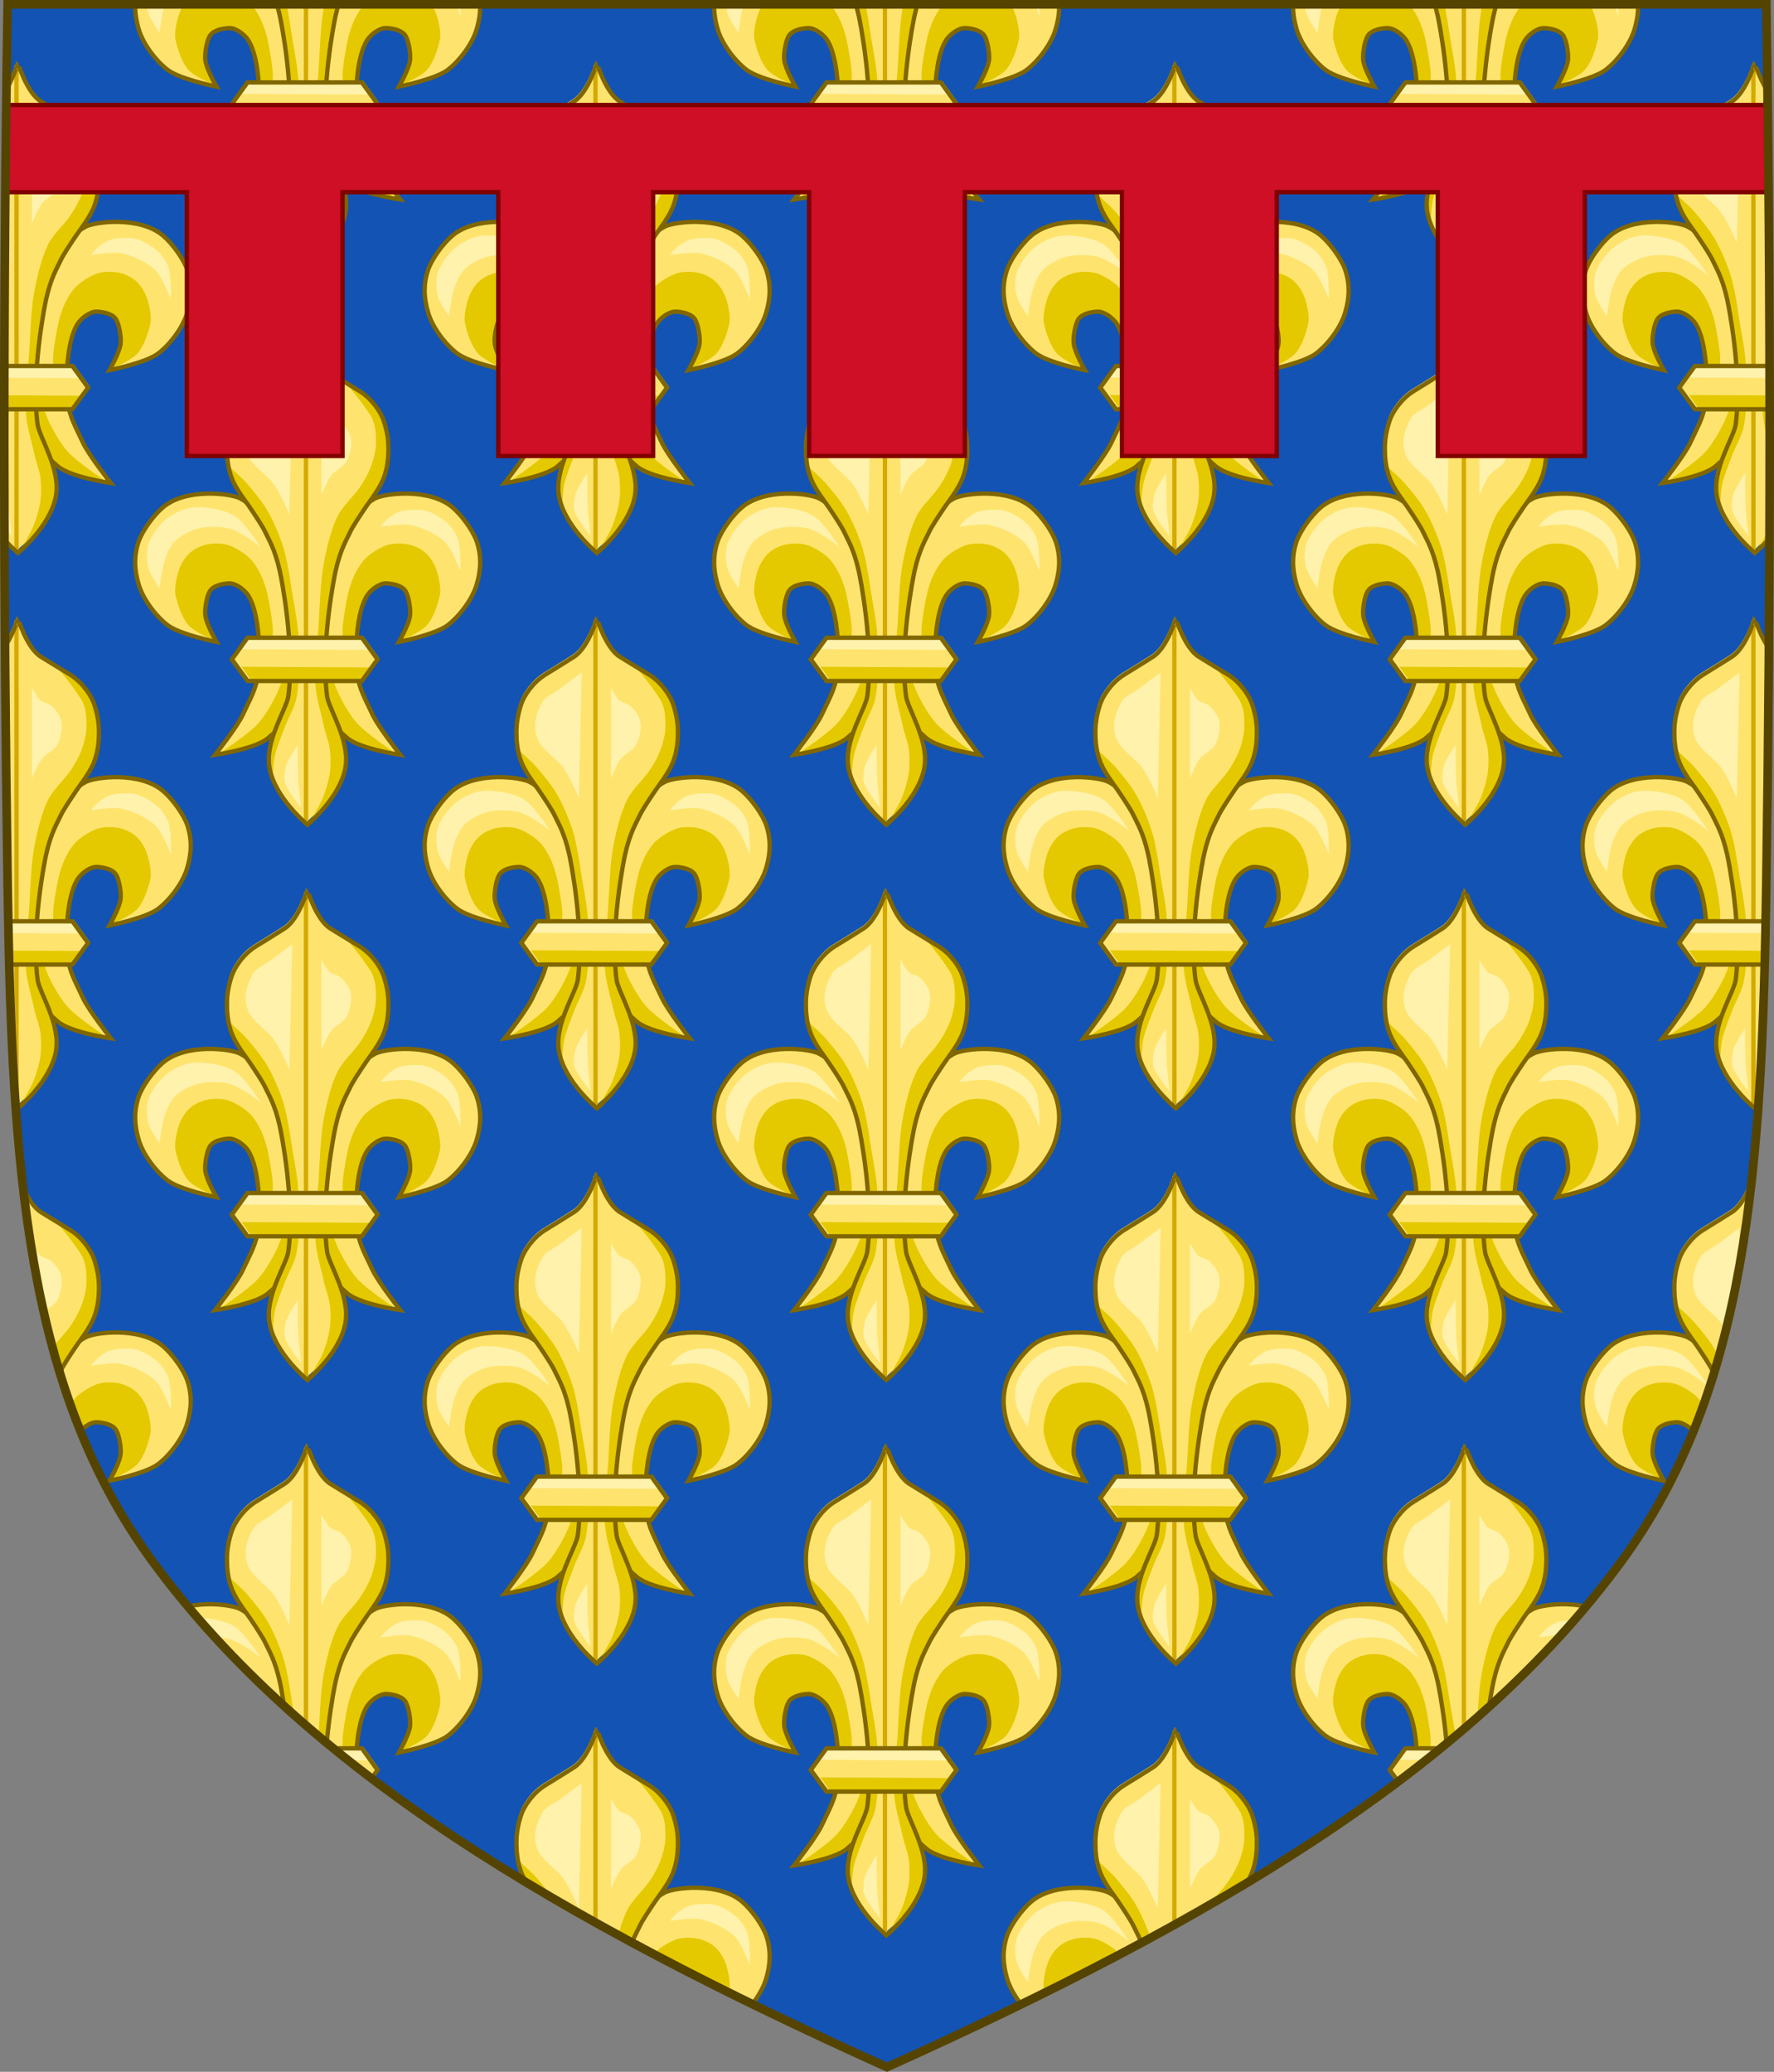
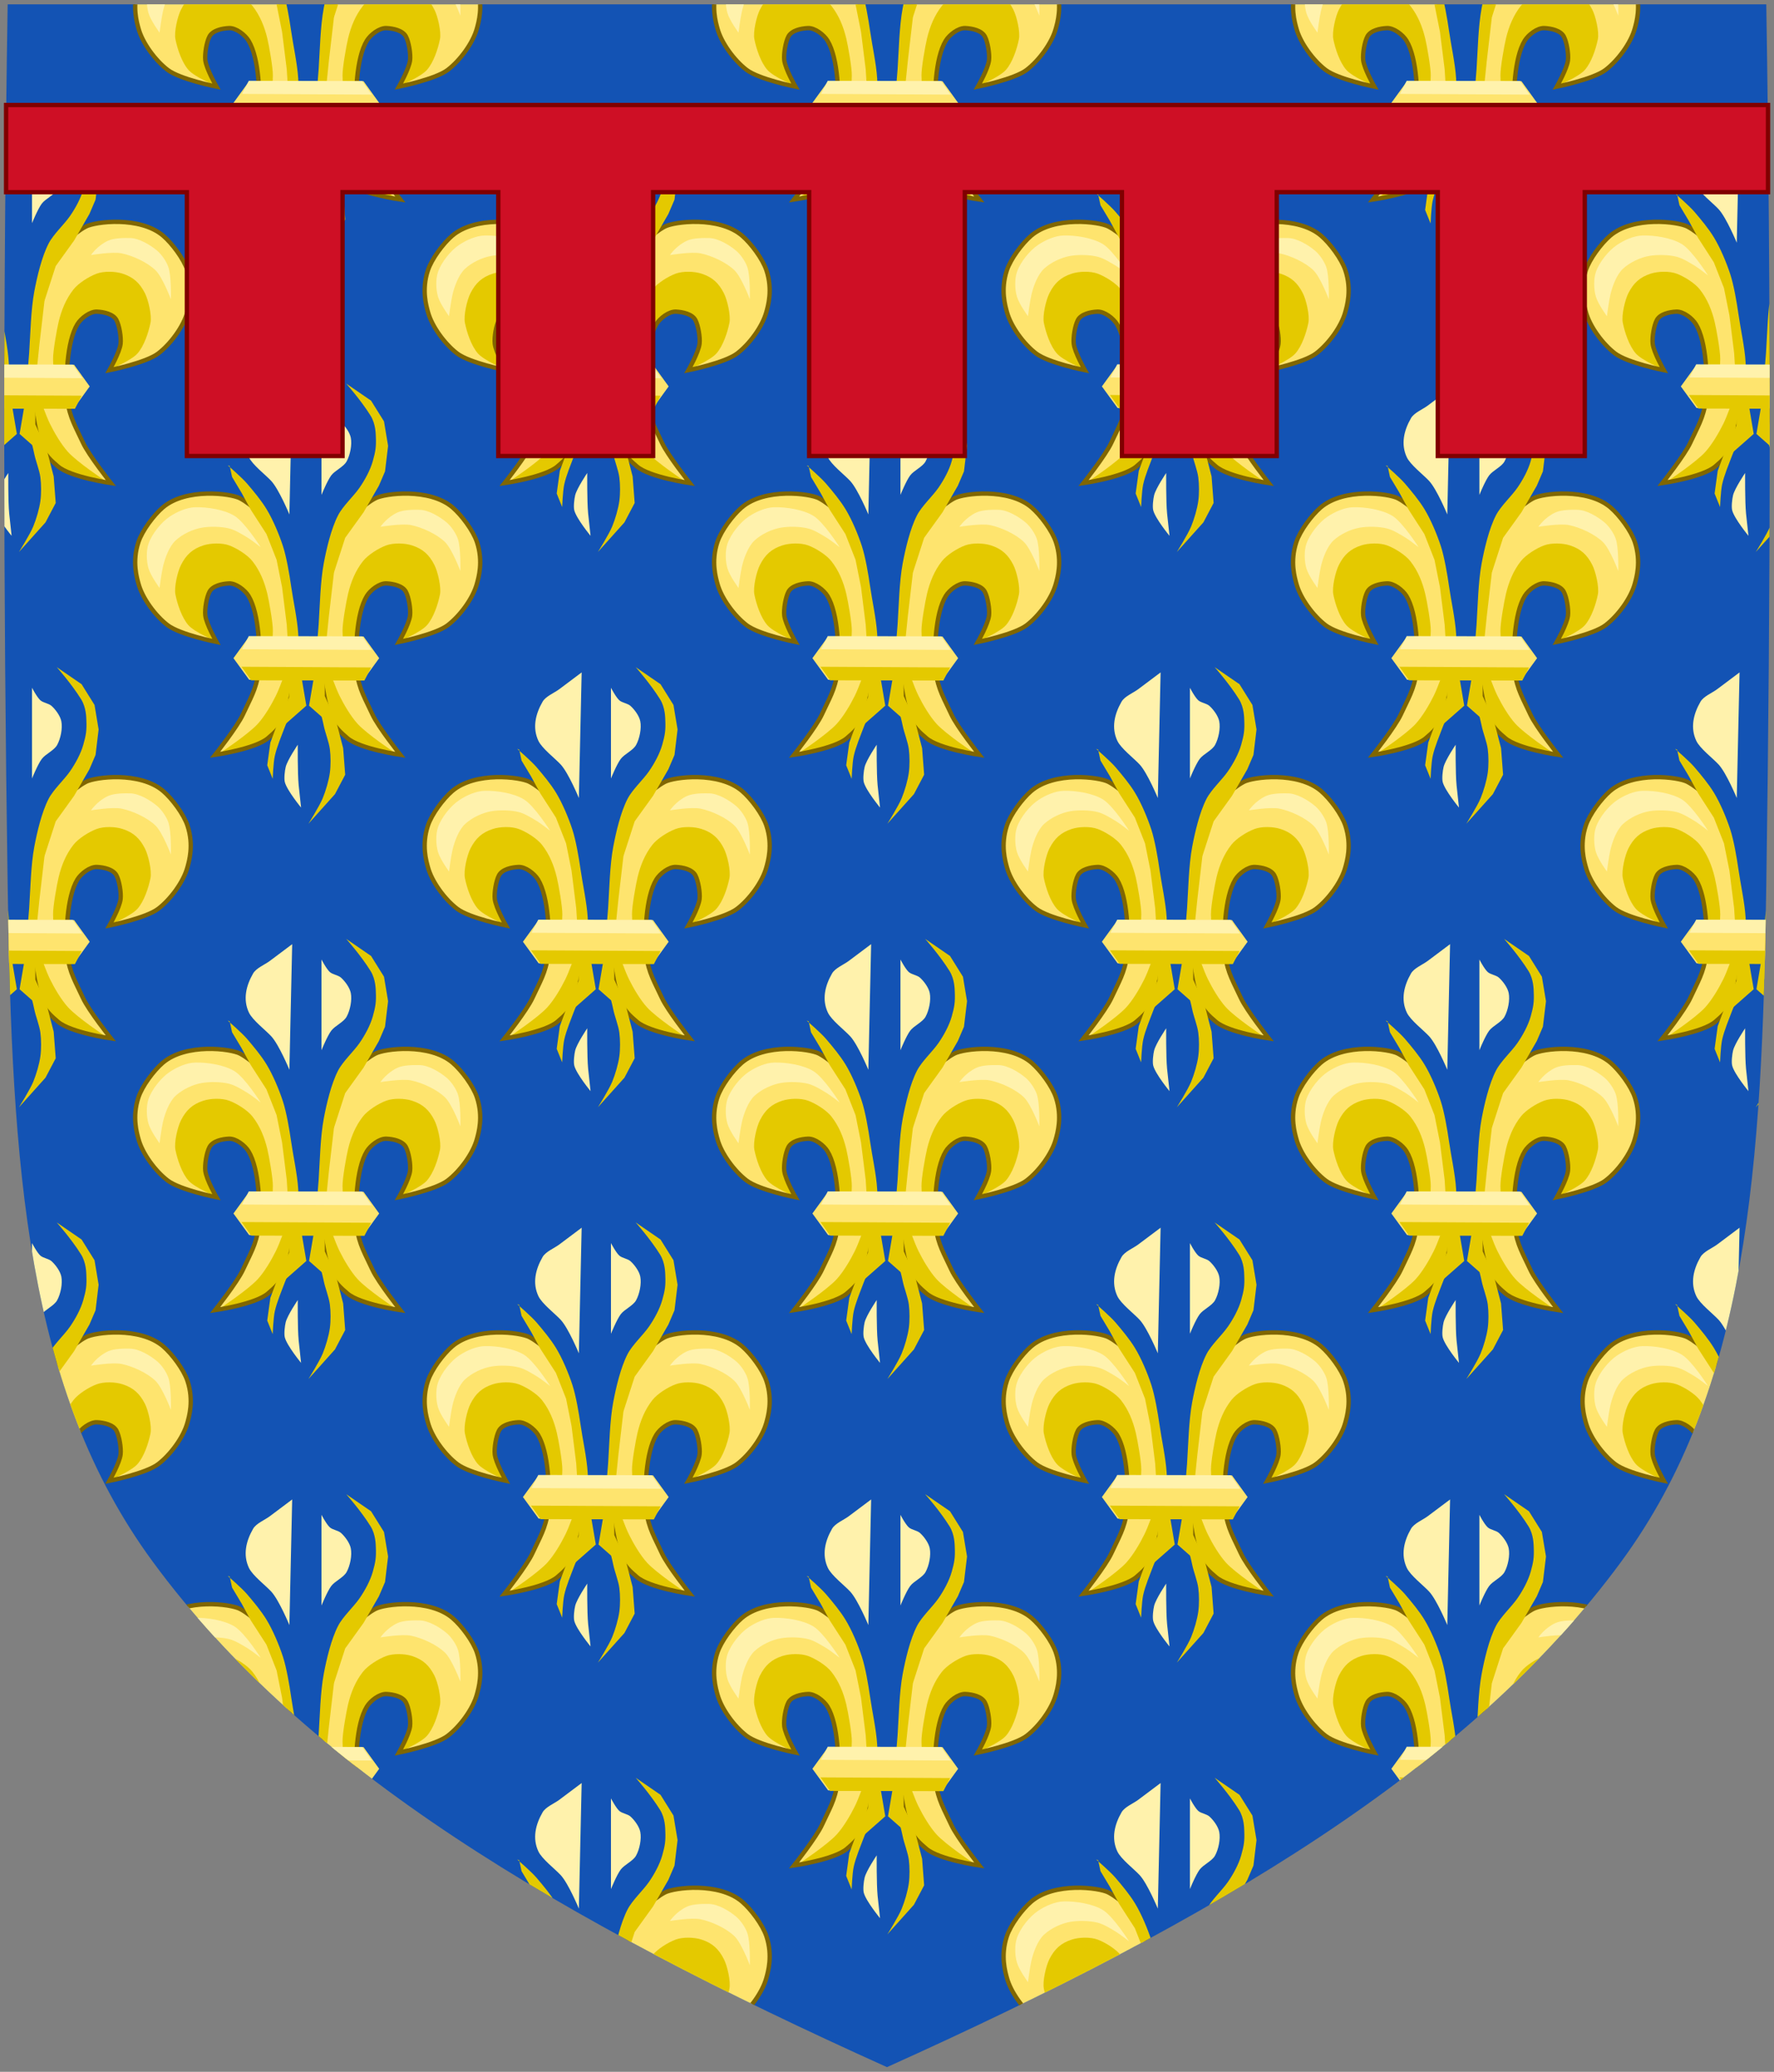
<svg xmlns="http://www.w3.org/2000/svg" xmlns:xlink="http://www.w3.org/1999/xlink" width="409.629" height="478.406">
  <rect width="100%" height="100%" fill="#808080" stroke="none" />
  <defs>
    <clipPath id="b" clipPathUnits="userSpaceOnUse">
      <use height="100%" width="100%" transform="translate(533.158 199.776)" xlink:href="#a" />
    </clipPath>
  </defs>
  <g transform="translate(-92.53 -25.313)">
    <path d="M94.298 26.317c-1.076 67.808-1.013 135.625 0 203.431.975 65.33 4.234 116.31 33.501 156.172 35.255 48.019 93.988 82.671 169.54 116.717 75.551-34.046 134.285-68.698 169.54-116.717 29.267-39.862 32.526-90.843 33.5-156.172 1.013-67.806 1.077-135.623 0-203.43H94.299z" id="a" style="fill:#1353b4;fill-opacity:1;stroke:none;display:inline" />
    <g clip-path="url(#b)" transform="translate(-533.158 -199.776)">
      <g id="d" transform="translate(-228.084 -207.326) scale(1.364)">
        <use style="display:inline" xlink:href="#c" transform="matrix(-1 0 0 1 1356.043 0)" width="100%" height="100%" />
        <g style="display:inline" id="c">
          <path style="display:inline;opacity:1;vector-effect:none;fill:#fee46e;fill-opacity:1;stroke:none;stroke-width:.503;stroke-linecap:butt;stroke-linejoin:miter;stroke-miterlimit:4;stroke-dasharray:none;stroke-dashoffset:0;stroke-opacity:1" d="M701.05 336.875c-.37-3.467-.173-10.006 1.65-12.978.617-1.004 2.127-2.173 3.304-2.123 1.16.049 2.756.392 3.304 1.416.501.938.827 2.953.708 4.01-.166 1.47-1.888 4.484-1.888 4.484s6.17-1.238 8.259-2.831c2.066-1.577 4.296-4.565 4.955-7.08.226-.862 1.108-3.651-.006-6.997-.647-1.943-2.592-4.542-4.097-5.837-3.93-3.383-11.562-2.4-13.123-1.559-2.064 1.112-4.58 3.477-5.427 5.663-.658 1.697-2.025 6.706-2.36 8.495-.681 3.65-.88 5.028-1.18 8.73-.205 2.541-.772 4.823-.235 7.315.29 1.343.65 4.424 1.435 6.453.789 2.04 2.003 3.027 3.048 3.93 2.135 1.843 8.967 2.83 8.967 2.83s-3.754-4.734-4.72-6.842c-1.147-2.503-2.304-4.34-2.595-7.079z" transform="translate(-14.662)" />
          <path d="m707.395 350.409-1.8-.029-5.764-1.811-6.918-6.094 1.857-10.901s2 6.573 3.295 9.204c.752 1.528 1.921 3.515 3.068 4.773 1.604 1.759 6.262 4.858 6.262 4.858z" style="fill:#e4c900;fill-opacity:1;fill-rule:evenodd;stroke:none" transform="translate(-14.662)" />
          <path d="M708.318 331.523s3.51-1.48 4.555-2.67c1.115-1.269 1.862-3.528 2.199-5.183.253-1.246-.365-3.892-.943-5.026-.872-1.713-1.94-2.703-3.77-3.298-1.254-.408-3.16-.46-4.397 0-1.283.478-3.08 1.593-3.926 2.67-1.276 1.624-2.028 3.49-2.513 5.497-.299 1.237-.969 5.01-.942 6.282.023 1.132.157 4.712.157 4.712l2.356 3.927.058-.18-.176-6.51v-2.728l1.232-4.224 2.024-2.727 2.376-.352 2.287 1.144.968 2.463-.176 2.992-1.369 3.211z" style="display:inline;fill:#e4c900;fill-opacity:1;fill-rule:evenodd;stroke:none;stroke-width:1" transform="translate(-14.662)" />
          <path d="M701.05 336.875c-.37-3.467-.173-10.006 1.65-12.978.617-1.004 2.127-2.173 3.304-2.123 1.16.049 2.756.392 3.304 1.416.501.938.827 2.953.708 4.01-.166 1.47-1.888 4.484-1.888 4.484s6.17-1.238 8.259-2.831c2.066-1.577 4.296-4.565 4.955-7.08.226-.862 1.108-3.651-.006-6.997-.647-1.943-2.592-4.542-4.097-5.837-3.93-3.383-11.562-2.4-13.123-1.559-2.064 1.112-4.58 3.477-5.427 5.663-.658 1.697-2.025 6.706-2.36 8.495-.681 3.65-.88 5.028-1.18 8.73-.205 2.541-.772 4.823-.235 7.315.29 1.343.65 4.424 1.435 6.453.789 2.04 2.003 3.027 3.048 3.93 2.135 1.843 8.967 2.83 8.967 2.83s-3.754-4.734-4.72-6.842c-1.147-2.503-2.304-4.34-2.595-7.079z" style="display:inline;fill:none;stroke:#806600;stroke-width:.733;stroke-linecap:butt;stroke-linejoin:miter;stroke-miterlimit:4;stroke-dasharray:none;stroke-opacity:1" transform="translate(-14.662)" />
        </g>
        <path style="fill:#fff2ac;fill-opacity:1;fill-rule:evenodd;stroke:none" d="M652.942 322.549s.306-2.419.576-3.596c.332-1.449 1.063-3.455 2.157-4.46 1.158-1.062 2.91-1.896 4.46-2.157 1.362-.23 3.263-.195 4.603.144 1.029.26 2.258 1.029 3.164 1.582.685.418 2.158 1.582 2.158 1.582s-2.677-4.244-4.46-5.322c-1.738-1.05-4.585-1.491-6.616-1.438-1.476.038-3.086.764-4.315 1.582-1.46.97-3.026 2.946-3.596 4.603-.408 1.183-.358 2.972 0 4.171.382 1.285 1.87 3.309 1.87 3.309zM690.341 312.192s3.655-.603 5.179-.288c1.89.391 4.373 1.528 5.753 2.877 1.188 1.16 2.59 4.89 2.59 4.89s.116-3.914-.432-5.465c-.33-.937-1.113-2.09-1.87-2.733-1.162-.988-3.078-2.136-4.603-2.158-.8-.011-2.634-.052-3.72.445-1.849.846-2.897 2.432-2.897 2.432z" />
        <g style="stroke-width:.783;stroke-miterlimit:4;stroke-dasharray:none">
-           <path style="display:inline;fill:#fee46e;fill-opacity:1;fill-rule:evenodd;stroke:none" d="M510 854s8.58-7.038 10-15c1.277-7.162-4.41-15.552-4.841-18.925-1.724-13.492 1.929-31.467 2.258-32.936 1.308-5.836 2.954-8.333 3.83-10.244.631-1.376 2.434-4.111 4.236-6.763 1.035-1.522 3.338-4.355 4.512-7.237 1.243-3.054 1.329-6.163 1.347-7.823.03-2.826-.503-5.23-1.254-7.532-.713-2.188-3.036-5.768-6.403-7.826-3.63-2.218-6.565-4.002-7.682-4.708C512.314 732.673 510.043 725 510 725c-.043 0-2.314 7.673-6.003 10.006-1.117.706-3.918 2.49-7.548 4.708-3.367 2.058-5.69 5.638-6.403 7.826-.75 2.301-1.284 4.706-1.254 7.532.018 1.66.104 4.769 1.347 7.823 1.174 2.882 3.477 5.715 4.512 7.237 1.802 2.652 3.604 5.387 4.235 6.763.877 1.911 2.523 4.408 3.83 10.244.33 1.47 3.983 19.444 2.26 32.936-.432 3.373-6.253 11.763-4.976 18.925 1.42 7.962 10 15 10 15z" transform="translate(350.318 -186.043) scale(.642)" />
-           <path style="fill:none;stroke:#d4aa00;stroke-width:1.141;stroke-linecap:butt;stroke-linejoin:miter;stroke-miterlimit:4;stroke-dasharray:none;stroke-opacity:1" d="m510 854-.01-127.955" transform="translate(350.318 -186.043) scale(.642)" />
-         </g>
+           </g>
        <path style="fill:#e4c900;fill-opacity:1;fill-rule:evenodd;stroke:none" d="m678.146 362.461 4.495-5.013 1.729-3.285-.346-4.495-1.21-4.667-1.902-4.15v-6.742l.692-6.742.864-7.434 1.902-5.878 3.111-4.322 2.594-4.494 1.037-2.42.519-4.323-.692-4.149-2.189-3.507-4.207-2.89s2.492 2.803 4.128 5.44c.878 1.414.867 3.15.885 3.55.078 1.71-.053 2.503-.519 4.15-.43 1.523-1.345 3.193-2.247 4.494-1.011 1.458-2.819 3.09-3.63 4.668-1.164 2.262-1.95 5.626-2.42 8.125-.58 3.069-.659 7.257-.865 10.373-.21 3.16-.77 7.388-.519 10.546.16 2.007 1.028 4.822 1.383 6.569.246 1.208.88 2.753 1.037 3.976.152 1.183.163 2.795 0 3.976-.183 1.334-.696 3.078-1.21 4.322-.567 1.374-2.42 4.322-2.42 4.322zM672.095 354.855s.106-2.684.346-3.804c.334-1.555 1.17-3.524 1.729-5.013.532-1.416 1.588-3.189 1.902-4.668.689-3.248.539-7.749.345-11.064-.143-2.46-.863-5.685-1.21-8.125-.272-1.917-.781-4.902-1.383-6.743-.641-1.963-1.692-4.47-2.766-6.234-.912-1.499-2.148-2.974-3.285-4.311-.879-1.035-3.284-3.112-3.284-3.112l.334.126.397 1.852 1.587 2.645 1.587 2.91 2.645 4.1 1.72 4.365.926 4.629.793 6.348.397 6.349v5.952l-1.455 3.042-1.72 4.629-.528 3.835z" />
-         <path style="display:inline;fill:none;stroke:#806600;stroke-width:.733;stroke-linecap:butt;stroke-linejoin:miter;stroke-miterlimit:4;stroke-dasharray:none;stroke-opacity:1" d="M677.979 362.628s5.513-4.521 6.424-9.637c.82-4.601-2.833-9.991-3.11-12.158-1.107-8.669 1.24-20.217 1.451-21.16.84-3.75 1.898-5.354 2.461-6.582.405-.884 1.563-2.642 2.721-4.345.665-.978 2.145-2.798 2.899-4.65.799-1.962.853-3.96.865-5.026.02-1.816-.323-3.36-.805-4.84-.458-1.405-1.951-3.705-4.114-5.027-2.333-1.425-4.218-2.571-4.936-3.025-2.37-1.499-3.828-6.428-3.856-6.428-.028 0-1.487 4.93-3.857 6.428-.718.454-2.517 1.6-4.85 3.025-2.163 1.322-3.655 3.622-4.113 5.028-.482 1.478-.825 3.023-.806 4.839.012 1.066.067 3.064.866 5.026.754 1.852 2.234 3.672 2.898 4.65 1.158 1.703 2.316 3.46 2.721 4.345.563 1.228 1.621 2.832 2.461 6.581.212.944 2.559 12.492 1.451 21.16-.277 2.168-4.016 7.558-3.196 12.16.912 5.115 6.425 9.636 6.425 9.636z" />
        <path style="fill:#fff2ac;fill-opacity:1;fill-rule:evenodd;stroke:none" d="m674.922 310.104.473-21.264-3.78 2.835c-.85.638-2.305 1.205-2.835 2.127-1.21 2.103-1.742 4.42-.71 6.615.612 1.299 2.806 2.963 3.78 4.016 1.315 1.42 3.072 5.67 3.072 5.67zM680.356 306.796v-15.357s.843 1.619 1.418 2.126c.475.42 1.42.52 1.89.945.686.62 1.474 1.693 1.654 2.6.238 1.2-.118 2.944-.71 4.016-.508.922-1.962 1.522-2.598 2.362-.67.885-1.654 3.308-1.654 3.308zM676.492 355.938c-.197-2.047-.152-6.852-.152-6.852s-1.747 2.585-2.04 3.754c-.154.618-.31 1.957-.15 2.574.367 1.413 2.752 4.313 2.752 4.313s-.32-2.848-.41-3.789z" />
        <g style="stroke-width:.783;stroke-miterlimit:4;stroke-dasharray:none">
          <path style="display:inline;fill:#fee46e;fill-opacity:1;fill-rule:evenodd;stroke:none" d="m513.859 820.357-4.128-5.718h-30.15l-4.143 5.718 4.144 5.692h30.15z" transform="translate(360.224 -192.235) scale(.642)" />
          <g style="stroke-width:.783;stroke-miterlimit:4;stroke-dasharray:none">
            <path style="fill:#fff2ac;fill-opacity:1;fill-rule:evenodd;stroke:none" d="m477.697 817.99 34.196.186-2.527-3.574-29.883-.062-1.786 3.45z" transform="translate(360.224 -192.235) scale(.642)" />
            <path style="display:inline;fill:#e4c900;fill-opacity:1;fill-rule:evenodd;stroke:none" d="m511.75 822.802-34.195-.184 2.526 3.573 29.883.062 1.787-3.45z" transform="translate(360.224 -192.235) scale(.642)" />
-             <path style="display:inline;fill:none;stroke:#806600;stroke-width:1.141;stroke-linecap:butt;stroke-linejoin:miter;stroke-miterlimit:4;stroke-dasharray:none;stroke-opacity:1" transform="translate(-19.067 92.62) scale(.642)" d="m1104.22 376.983-4.127-5.718h-30.15l-4.143 5.718 4.143 5.693h30.15z" />
          </g>
        </g>
      </g>
      <use xlink:href="#d" height="478.319" width="409.649" transform="translate(133.683)" />
      <use xlink:href="#d" height="478.319" width="409.649" transform="translate(-66.841 65.477)" />
      <use xlink:href="#d" height="478.319" width="409.649" transform="translate(66.842 65.477)" />
      <use xlink:href="#d" height="478.319" width="409.649" transform="translate(200.525 65.477)" />
      <use xlink:href="#d" height="478.319" width="409.649" transform="translate(133.683 128.227)" />
      <use xlink:href="#d" height="478.319" width="409.649" transform="translate(-66.841 193.704)" />
      <use xlink:href="#d" height="478.319" width="409.649" transform="translate(66.842 193.704)" />
      <use xlink:href="#d" height="478.319" width="409.649" transform="translate(200.525 193.704)" />
      <use xlink:href="#d" height="478.319" width="409.649" transform="translate(0 128.227)" />
      <use xlink:href="#d" height="478.319" width="409.649" transform="translate(267.366)" />
      <use xlink:href="#d" height="478.319" width="409.649" transform="translate(334.208 65.477)" />
      <use xlink:href="#d" height="478.319" width="409.649" transform="translate(267.366 128.227)" />
      <use xlink:href="#d" height="478.319" width="409.649" transform="translate(334.208 193.704)" />
      <use xlink:href="#d" height="478.319" width="409.649" transform="translate(133.683 256.453)" />
      <use xlink:href="#d" height="478.319" width="409.649" transform="translate(-66.841 321.93)" />
      <use xlink:href="#d" height="478.319" width="409.649" transform="translate(66.842 321.93)" />
      <use xlink:href="#d" height="478.319" width="409.649" transform="translate(200.525 321.93)" />
      <use xlink:href="#d" height="478.319" width="409.649" transform="translate(0 256.453)" />
      <use xlink:href="#d" height="478.319" width="409.649" transform="translate(267.366 256.453)" />
      <use xlink:href="#d" height="478.319" width="409.649" transform="translate(334.208 321.93)" />
      <use xlink:href="#d" height="478.319" width="409.649" transform="translate(133.683 384.68)" />
      <use xlink:href="#d" height="478.319" width="409.649" transform="translate(66.842 450.157)" />
      <use xlink:href="#d" height="478.319" width="409.649" transform="translate(200.525 450.157)" />
      <use xlink:href="#d" height="478.319" width="409.649" transform="translate(0 384.68)" />
      <use xlink:href="#d" height="478.319" width="409.649" transform="translate(267.366 384.68)" />
    </g>
    <path style="display:inline;opacity:1;vector-effect:none;fill:#ce0f25;fill-opacity:1;stroke:maroon;stroke-width:1;stroke-linecap:butt;stroke-linejoin:miter;stroke-miterlimit:4;stroke-dasharray:none;stroke-dashoffset:0;stroke-opacity:1;marker:none" d="M93.935 49.563v20.124h41.75v60.922h35.938V69.687h35.969v60.922h35.75V69.687h36.03v60.922h35.938V69.687h36.282v60.922h35.75V69.687h37.187v60.922h33.938V69.687h42.312V49.564z" />
-     <path d="M94.298 26.317c-1.076 67.808-1.013 135.625 0 203.431.975 65.33 4.234 116.31 33.501 156.172 35.255 48.019 93.988 82.671 169.54 116.717 75.551-34.046 134.285-68.698 169.54-116.717 29.267-39.862 32.526-90.843 33.5-156.172 1.013-67.806 1.077-135.623 0-203.43H94.299z" style="fill:none;stroke:#540;stroke-width:2;stroke-miterlimit:4;stroke-dasharray:none;display:inline" />
  </g>
</svg>